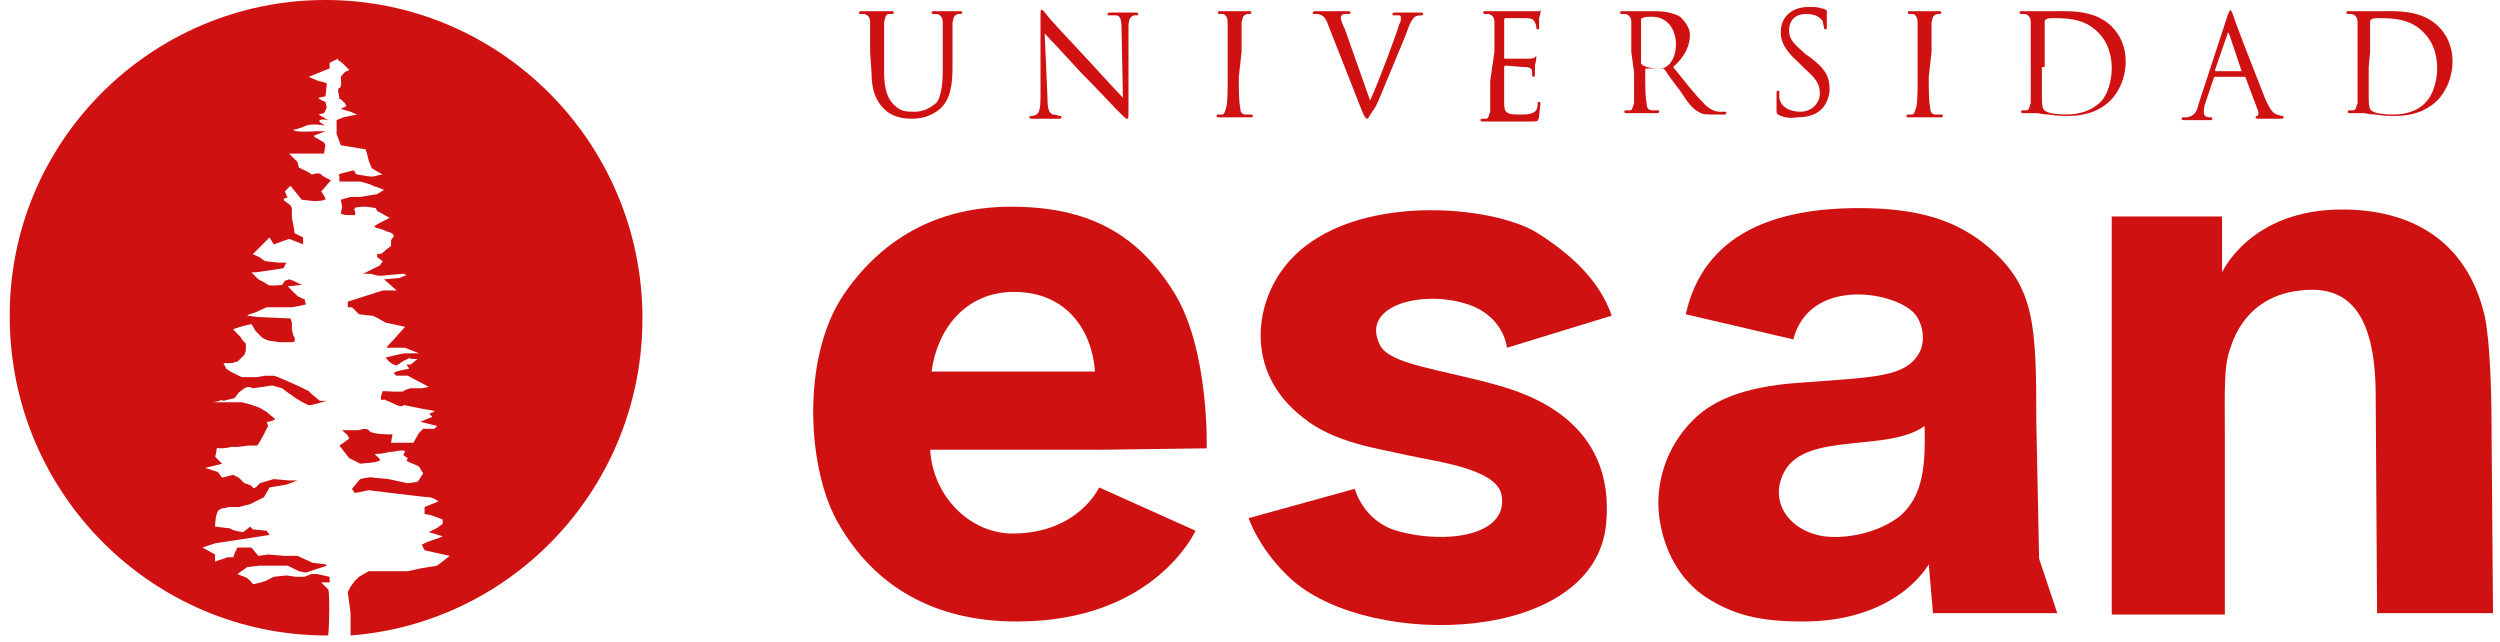
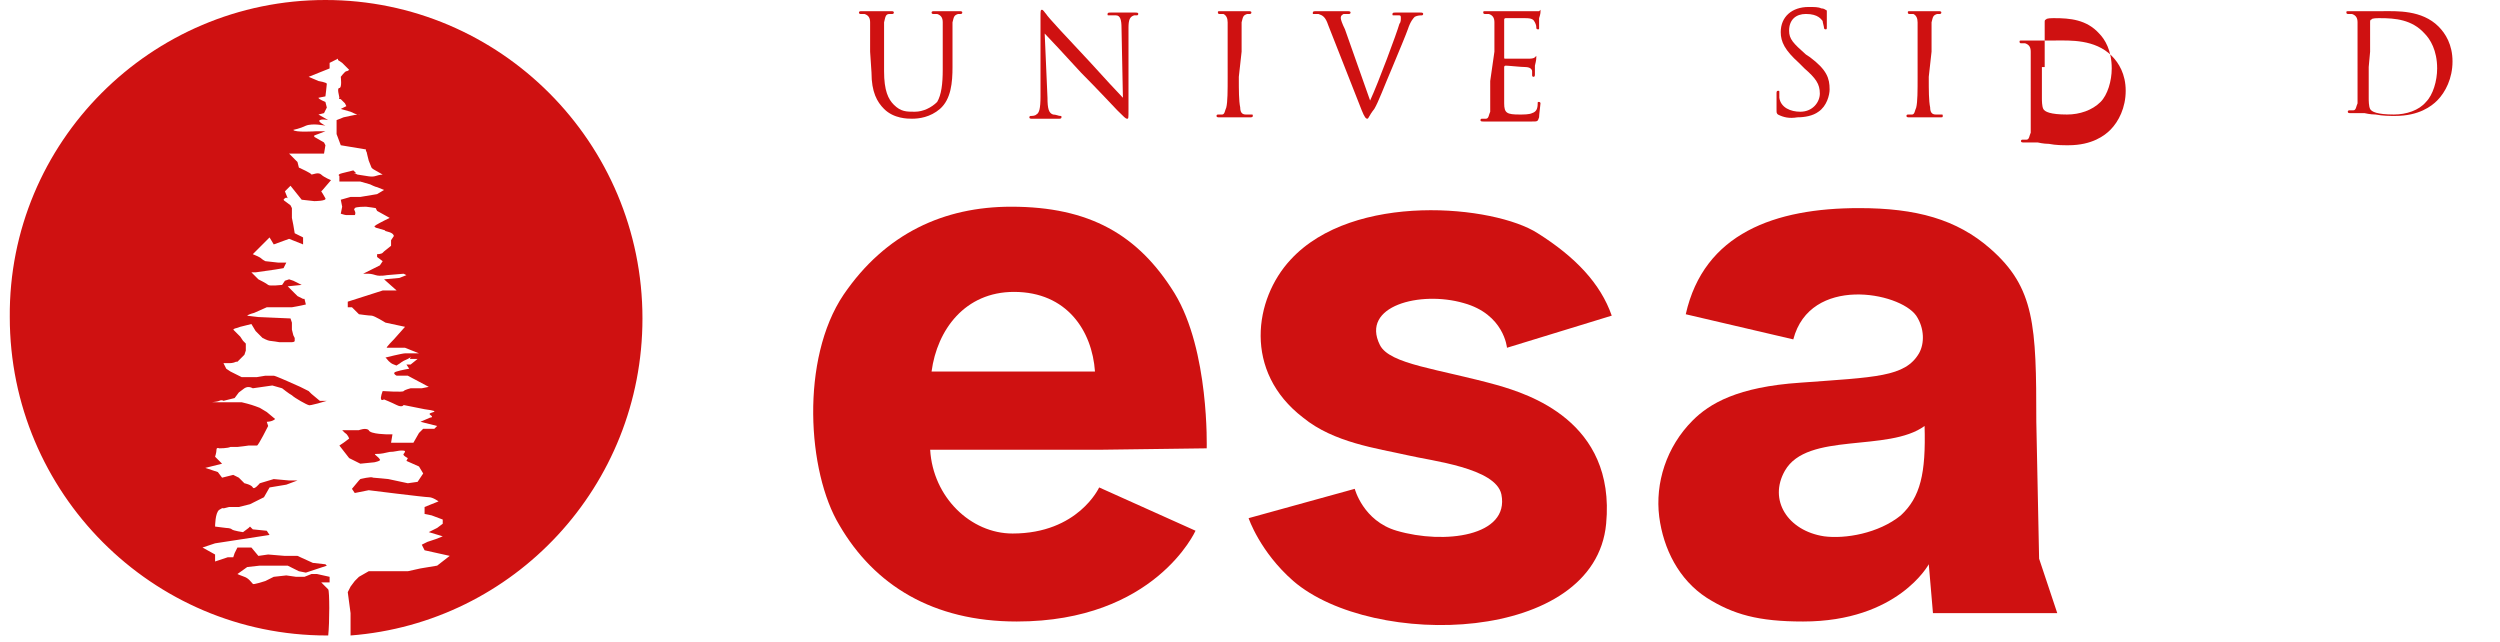
<svg xmlns="http://www.w3.org/2000/svg" version="1.1" id="Capa_1" x="0px" y="0px" viewBox="0 0 179 46" style="enable-background:new 0 0 179 46;" xml:space="preserve">
  <style type="text/css">
	.st0{fill:#CF1111;}
</style>
  <path class="st0" d="M46,22.8c0,12-9.2,21.8-20.9,22.7v-1.6l-0.2-1.5l0.2-0.4l0.3-0.4l0.3-0.3l0.7-0.4h2.8l0.9-0.2l1.2-0.2l0.9-0.7  l-1.8-0.4L30.2,39l0.4-0.2l0.6-0.2l0.5-0.2l-1-0.3l0.6-0.3l0.4-0.3l0-0.3l-0.8-0.3l-0.5-0.1l0-0.5l1-0.4c0,0-0.4-0.3-0.7-0.3  c-0.3,0-4.3-0.5-4.3-0.5l-1,0.2L25.2,35l0.5-0.6l0.1-0.1c0,0,0.8-0.2,0.9-0.1c0.1,0,1.1,0.1,1.1,0.1l1.4,0.3l0.7-0.1l0.4-0.6  L30,33.4L29.1,33l0.1-0.2c0,0-0.4-0.2-0.3-0.3c0.1-0.1,0.1-0.2,0.1-0.2s-0.1-0.1-0.6,0c-0.5,0.1-0.3,0-0.7,0.1s-0.6,0.1-0.8,0.1  c-0.2,0,0.2,0.2,0.3,0.4c0.1,0.1-0.4,0.2-0.4,0.2l-1,0.1L25,32.8l-0.7-0.9l0.3-0.2l0.4-0.3c0,0-0.1-0.3-0.3-0.4  c-0.1-0.1-0.2-0.2-0.2-0.2h1.2c0,0,0.5-0.2,0.7,0c0.1,0.3,1.4,0.3,1.4,0.3l0.3,0L28,31.7l0.5,0l1.1,0L30,31l0.3-0.3h0.8l0.2-0.2  l-1.2-0.3l0.7-0.3c0,0,0.3,0,0-0.2c-0.3-0.2,1.1-0.2-0.4-0.4C28.9,29,28.9,29,28.9,29s-0.1,0.2-0.5,0c-0.4-0.2-0.9-0.4-0.9-0.4  s-0.2,0.1-0.2,0c-0.1-0.1,0.1-0.6,0.1-0.6s1.5,0.1,1.5,0c0.1-0.1,0.5-0.2,0.5-0.2h0.8l0.5-0.1l-1.5-0.8h-0.8c0,0-0.4-0.2,0-0.3  c0.3-0.1,0.9-0.2,0.9-0.2l-0.2-0.3h0.3l0.5-0.4c0,0-0.3,0-0.5,0c-0.2,0,0.3-0.3-0.2,0c-0.5,0.2-0.5,0.3-0.7,0.4  c-0.2,0.1,0,0.1-0.3,0c-0.3-0.1-0.5-0.4-0.5-0.4l-0.1-0.1c0,0,1.2-0.3,1.4-0.3s0.8,0,0.8,0l0.2,0l-1-0.4h-1c0,0-0.2,0-0.3,0  c-0.1,0,0.5-0.6,0.5-0.6l0.8-0.9l-1.4-0.3c0,0-0.8-0.5-1-0.5c-0.2,0-0.9-0.1-0.9-0.1l-0.2-0.2l-0.3-0.3h-0.3v-0.4l2.5-0.8h1L27.5,20  l1.1-0.1l0.5-0.2l-0.2-0.1l-1.2,0.1c0,0-0.5,0.1-0.8,0c-0.3-0.1-0.5-0.1-0.5-0.1H26l0.4-0.2l0.4-0.2l0.4-0.2l0.2-0.3L27,18.4v-0.2  c0,0,0.3,0,0.4-0.1c0.1-0.1,0.1-0.1,0.1-0.1l0.5-0.4l0-0.4l0.2-0.3c0,0,0-0.2-0.4-0.3c-0.4-0.1-0.2-0.1-0.2-0.1l-0.7-0.2l-0.1-0.1  c0.1-0.1,0.7-0.4,0.7-0.4l0.4-0.2L27,15.1l-0.1-0.2c0,0-0.6-0.1-0.7-0.1s-0.7,0-0.8,0.1c0,0.1-0.1,0,0,0.2c0.1,0.2,0,0.3,0,0.3  l-0.2,0c0,0-0.4,0-0.4,0c-0.1,0-0.4-0.1-0.4-0.1l0.1-0.5l-0.1-0.5l0.7-0.2h0.7l1.2-0.2l0.5-0.3c0,0-0.5-0.2-0.5-0.2  c-0.1,0-0.5-0.2-0.5-0.2L25.8,13c0,0-0.7,0-1.1,0c-0.4,0-0.4,0-0.4,0l0-0.4c0,0-0.2-0.1,0.2-0.2c0.4-0.1,0.8-0.2,0.8-0.2  s0.1,0.1,0.2,0.2c0.1,0-0.1,0-0.2,0c0,0,0.1,0,0.3,0.1c0.7,0.1,1,0.2,1.3,0.1c0.3-0.1,0.5-0.1,0.5-0.1l-0.7-0.4l-0.1-0.1l-0.2-0.5  c0,0,0,0-0.1-0.4c-0.1-0.4,0-0.1-0.1-0.3c0-0.1,0-0.1,0-0.1l-1.8-0.3l-0.3-0.8v-1l0.5-0.2c0,0,0.9-0.2,1-0.2c0.1,0,0.2,0.1,0.1,0  C25.7,8.3,25.1,8,25.1,8l-0.7-0.2l0.4-0.2l-0.1-0.2l-0.3-0.3c0,0-0.2,0-0.1-0.1c0-0.1-0.2-0.7,0-0.7c0.2,0,0.1-0.8,0.1-0.8  s0.3-0.4,0.4-0.4c0.1,0,0.2-0.1,0.2-0.1l-0.5-0.5l-0.3-0.2V4.2l-0.6,0.3v0.4l-1.5,0.6l0.7,0.3c0,0,0.6,0.1,0.6,0.2  c0,0.1-0.1,0.9-0.1,0.9S22.8,7,22.8,7c0,0.1,0.5,0.3,0.5,0.3l0.1,0.4l-0.2,0.4l-0.4,0.1l0.7,0.4c0,0-0.4-0.1-0.6,0  c-0.2,0.1,0.4,0.4,0.4,0.4S22.4,8.8,21.9,9C21.5,9.2,21,9.3,21,9.3c0.1,0.2,1.6,0.1,1.6,0.1h0.7l-0.8,0.3v0.1l0.7,0.4l0.1,0.2  L23.2,11L22.8,11c0,0-0.6,0-1.1,0c-0.5,0-1,0-1,0l0.6,0.6l0.1,0.4c0,0,0.9,0.4,0.9,0.5c0.1,0,0.5-0.2,0.7,0c0.2,0.2,0.7,0.4,0.7,0.4  l-0.6,0.7L23,13.7c0,0,0.2,0.3,0.3,0.5c0.1,0.2-0.8,0.2-0.8,0.2l-0.9-0.1l-0.8-1l-0.4,0.4l0.2,0.5c0,0-0.1-0.1-0.2,0  c-0.2,0.1,0,0.2,0,0.2l0.4,0.3l0.1,0.2l0,0.7l0.1,0.5l0.1,0.6l0.6,0.3l0,0.5l-1-0.4l-1.1,0.4L19.3,17l-0.7,0.7l-0.5,0.5  c0,0,0.5,0.2,0.6,0.3c0.1,0.1,0.3,0.2,0.3,0.2l0.9,0.1c0,0,0.5,0,0.5,0c0.1,0,0.1,0,0.1,0l-0.2,0.4l-0.6,0.1l-1.4,0.2H18  c0,0,0.3,0.3,0.4,0.4c0.1,0.1,0.1,0.1,0.1,0.1s0.6,0.3,0.7,0.4c0.1,0.1,1,0,1,0l0.2-0.3l0.3-0.1l0.3,0.1l0.6,0.3l-1,0.1l0.7,0.7  l0.4,0.2l0.1,0l0.1,0.4c-0.4,0.1-1,0.2-1,0.2h-1.8l-0.9,0.4c0,0-0.4,0.1-0.5,0.2c-0.1,0,0.8,0.1,0.8,0.1l2.3,0.1l0.1,0.3v0.5  l0.1,0.4l0.1,0.2c0,0,0,0.1,0,0.2c0,0.1-0.2,0.1-0.2,0.1l-0.4,0h-0.5c0,0-0.6-0.1-0.7-0.1c-0.1,0-0.5-0.2-0.5-0.2l-0.2-0.2l-0.3-0.3  L18,23.2c-0.4,0.1-0.8,0.2-0.8,0.2s-0.3,0.1-0.3,0.1c-0.1,0-0.2,0.1-0.2,0.1l0.5,0.5l0.2,0.3l0.2,0.2l0,0.5l-0.1,0.3l-0.1,0.1  l-0.4,0.4c0,0,0,0-0.1,0c-0.2,0.1-0.4,0.1-0.5,0.1c-0.1,0-0.4,0-0.4,0l0.2,0.4l0.3,0.2l0.8,0.4l1.1,0l0.6-0.1c0,0,0.5,0,0.6,0  c0.1,0,1,0.4,1,0.4l0.9,0.4l0.6,0.3l0.2,0.2l0.6,0.5l0.5,0c0,0-1.3,0.4-1.3,0.3c-0.1,0-1-0.5-1.2-0.7c-0.2-0.1-0.7-0.5-0.7-0.5  l-0.7-0.2l-1.4,0.2c0,0-0.3-0.2-0.6,0c-0.4,0.3-0.4,0.3-0.4,0.3l-0.3,0.4L16,28.7c0,0-0.1-0.1-0.3,0c-0.2,0.1-0.9,0.1-0.2,0.1  c0.7,0,1.8,0,1.8,0s0,0,0.4,0.1c0.4,0.1,0.9,0.3,0.9,0.3l0.5,0.3l0.6,0.5c-0.2,0.2-0.6,0.2-0.6,0.2l0.1,0.3c0,0-0.7,1.4-0.8,1.4  c-0.2,0-0.6,0-0.6,0s-0.7,0.1-0.8,0.1c-0.1,0-0.3,0-0.5,0c-0.2,0.1-0.8,0.1-0.8,0.1s-0.2-0.1-0.2,0.1c0,0.2-0.1,0.5-0.1,0.5l0.5,0.5  l-1.2,0.3l0.9,0.3l0.3,0.4l0.8-0.2l0.4,0.2l0.4,0.4c0,0,0.5,0.1,0.6,0.3c0.1,0.2,0.5-0.3,0.5-0.3l1-0.3l1.1,0.1h0.6l-0.8,0.3  l-1.2,0.2l-0.4,0.7l-0.4,0.2l-0.4,0.2l-0.2,0.1l-0.8,0.2l-0.7,0l-0.4,0.1c0,0,0-0.1-0.3,0.1c-0.3,0.2-0.3,1.2-0.3,1.2l0.8,0.1  c0,0,0.3,0,0.4,0.1c0.1,0.1,0.8,0.2,0.8,0.2l0.4-0.3l0.1-0.1l0.2,0.2l1,0.1l0.2,0.3l-3.9,0.6l-0.9,0.3l0.9,0.5l0,0.5l0.9-0.3l0.4,0  l0.1-0.3l0.2-0.4l1,0l0.5,0.6l0.7-0.1l1.2,0.1l0.9,0l1.1,0.5l0.9,0.1l0.1,0.1L21.9,41l-0.5-0.1l-0.8-0.4l-1,0h-1l-0.9,0.1L17,41.1  c0,0,0.2,0.1,0.5,0.2c0.3,0.1,0.5,0.4,0.6,0.5c0,0.1,0.9-0.2,0.9-0.2l0.6-0.3l0.9-0.1l0.7,0.1h0.6l0.5-0.2l0.4,0l0.9,0.2l0,0.4h-0.6  c0,0,0.3,0.3,0.5,0.5c0.1,0.1,0.1,2.4,0,3.3c0,0-0.1,0-0.1,0c-12.5,0-22.7-10.2-22.7-22.8C0.6,10.2,10.8,0,23.3,0  C35.8,0,46,10.2,46,22.8z" />
  <path class="st0" d="M62.3,3.7c0-1.5,0-1.8,0-2.1c0-0.3-0.1-0.5-0.4-0.6c-0.1,0-0.2,0-0.3,0c0,0-0.1,0-0.1-0.1  c0-0.1,0.1-0.1,0.2-0.1c0.4,0,1,0,1.1,0c0.1,0,0.7,0,1,0c0.1,0,0.2,0,0.2,0.1c0,0,0,0.1-0.1,0.1c-0.1,0-0.1,0-0.2,0  c-0.3,0-0.3,0.2-0.4,0.6c0,0.3,0,0.6,0,2.1v1.4c0,1.4,0.3,2,0.7,2.4c0.5,0.5,0.9,0.5,1.5,0.5c0.6,0,1.2-0.3,1.6-0.7  C67.4,6.8,67.5,6,67.5,5V3.7c0-1.5,0-1.8,0-2.1c0-0.3-0.1-0.5-0.4-0.6c-0.1,0-0.2,0-0.3,0c0,0-0.1,0-0.1-0.1c0-0.1,0.1-0.1,0.2-0.1  c0.4,0,1,0,1,0c0.1,0,0.5,0,0.8,0c0.1,0,0.2,0,0.2,0.1c0,0,0,0.1-0.1,0.1c-0.1,0-0.1,0-0.2,0c-0.3,0.1-0.3,0.2-0.4,0.6  c0,0.3,0,0.6,0,2.1v1.1c0,1.1-0.1,2.3-0.9,3c-0.7,0.6-1.5,0.7-2,0.7c-0.3,0-1.3,0-2-0.7c-0.5-0.5-0.9-1.2-0.9-2.6L62.3,3.7L62.3,3.7  z" />
  <path class="st0" d="M75,7c0,0.8,0.1,1.1,0.4,1.2c0.2,0,0.4,0.1,0.5,0.1c0.1,0,0.1,0,0.1,0.1c0,0.1-0.1,0.1-0.2,0.1c-0.6,0-1,0-1,0  c-0.1,0-0.5,0-0.9,0c-0.1,0-0.2,0-0.2-0.1c0,0,0-0.1,0.1-0.1c0.1,0,0.3,0,0.4-0.1c0.2-0.1,0.3-0.4,0.3-1.3l0-5.7  c0-0.4,0-0.5,0.1-0.5c0.1,0,0.2,0.2,0.3,0.3c0.1,0.2,1.6,1.8,3.1,3.4c1,1.1,2.1,2.3,2.4,2.6l-0.1-5c0-0.6-0.1-0.9-0.4-0.9  c-0.2,0-0.4,0-0.5,0c-0.1,0-0.1,0-0.1-0.1c0-0.1,0.1-0.1,0.2-0.1c0.4,0,0.9,0,1,0c0.1,0,0.4,0,0.8,0c0.1,0,0.2,0,0.2,0.1  c0,0,0,0.1-0.1,0.1c-0.1,0-0.1,0-0.2,0c-0.3,0.1-0.4,0.3-0.4,0.9l0,5.8c0,0.7,0,0.7-0.1,0.7c-0.1,0-0.2-0.1-0.7-0.6  c-0.1-0.1-1.5-1.6-2.6-2.7c-1.1-1.2-2.3-2.5-2.6-2.8L75,7z" />
  <path class="st0" d="M88.7,5.5c0,1,0,1.7,0.1,2.2c0,0.3,0.1,0.5,0.4,0.5c0.1,0,0.4,0,0.4,0c0.1,0,0.1,0,0.1,0.1  c0,0.1-0.1,0.1-0.2,0.1c-0.5,0-1.2,0-1.2,0c-0.1,0-0.7,0-1,0c-0.1,0-0.2,0-0.2-0.1c0,0,0-0.1,0.1-0.1c0.1,0,0.2,0,0.3,0  c0.2,0,0.2-0.3,0.3-0.5c0.1-0.4,0.1-1.2,0.1-2.2V3.7c0-1.5,0-1.8,0-2.1c0-0.3-0.1-0.5-0.3-0.6c-0.1,0-0.2,0-0.3,0c0,0-0.1,0-0.1-0.1  c0-0.1,0-0.1,0.2-0.1c0.3,0,0.9,0,1,0c0.1,0,0.7,0,1,0c0.1,0,0.2,0,0.2,0.1c0,0,0,0.1-0.1,0.1c-0.1,0-0.1,0-0.2,0  c-0.3,0.1-0.3,0.2-0.4,0.6c0,0.3,0,0.6,0,2.1L88.7,5.5L88.7,5.5z" />
  <path class="st0" d="M98.1,7.2c0.6-1.3,1.9-4.8,2.1-5.5c0.1-0.1,0.1-0.3,0.1-0.4c0-0.1,0-0.2-0.1-0.2c-0.1,0-0.3,0-0.4,0  c-0.1,0-0.1,0-0.1-0.1c0-0.1,0.1-0.1,0.2-0.1c0.4,0,0.8,0,1,0c0.1,0,0.5,0,0.8,0c0.1,0,0.2,0,0.2,0.1c0,0,0,0.1-0.1,0.1  c-0.1,0-0.3,0-0.5,0.1c-0.1,0.1-0.3,0.3-0.5,0.9c-0.1,0.3-0.6,1.5-1.1,2.7c-0.6,1.4-1,2.5-1.3,3C98,8.3,98,8.5,97.9,8.5  c-0.1,0-0.2-0.1-0.4-0.6l-2.4-6.1c-0.2-0.6-0.4-0.7-0.7-0.8c-0.1,0-0.3,0-0.4,0C94,1,94,1,94,0.9c0-0.1,0.1-0.1,0.3-0.1  c0.5,0,1,0,1.2,0c0.1,0,0.5,0,0.9,0c0.2,0,0.3,0,0.3,0.1c0,0,0,0.1-0.1,0.1c-0.1,0-0.3,0-0.4,0C96,1.1,96,1.2,96,1.3  c0,0.1,0.1,0.4,0.3,0.8L98.1,7.2z" />
  <path class="st0" d="M107,3.7c0-1.5,0-1.8,0-2.1c0-0.3-0.1-0.5-0.4-0.6c-0.1,0-0.2,0-0.3,0c0,0-0.1,0-0.1-0.1c0-0.1,0-0.1,0.2-0.1  c0.2,0,0.5,0,0.7,0l0.4,0c0.1,0,2,0,2.3,0c0.2,0,0.3,0,0.4,0c0,0,0.1-0.1,0.1-0.1c0,0,0,0,0,0.1c0,0.1,0,0.2-0.1,0.5  c0,0.1,0,0.5,0,0.7c0,0.1,0,0.1-0.1,0.1c-0.1,0-0.1-0.1-0.1-0.1c0-0.1,0-0.2-0.1-0.4c-0.1-0.2-0.2-0.3-0.7-0.3c-0.2,0-1.2,0-1.4,0  c0,0-0.1,0-0.1,0.1v2.7c0,0.1,0,0.1,0.1,0.1c0.1,0,1.3,0,1.6,0c0.2,0,0.4,0,0.5-0.1c0.1-0.1,0.1-0.1,0.1-0.1c0,0,0,0,0,0.1  c0,0.1,0,0.2-0.1,0.6c0,0.2,0,0.6,0,0.6c0,0.1,0,0.2-0.1,0.2c0,0-0.1,0-0.1-0.1c0-0.1,0-0.2,0-0.3c0-0.1-0.1-0.3-0.5-0.3  c-0.3,0-1.2-0.1-1.4-0.1c0,0-0.1,0-0.1,0.1v0.9c0,0.3,0,1.5,0,1.7c0,0.7,0.2,0.8,1.1,0.8c0.3,0,0.7,0,0.9-0.1  c0.3-0.1,0.4-0.3,0.4-0.7c0-0.1,0-0.1,0.1-0.1c0.1,0,0.1,0.1,0.1,0.1c0,0.1-0.1,0.8-0.1,1c-0.1,0.3-0.1,0.3-0.5,0.3  c-0.7,0-1.3,0-1.7,0c-0.4,0-0.6,0-0.8,0c0,0-0.2,0-0.4,0c-0.2,0-0.4,0-0.6,0c-0.1,0-0.2,0-0.2-0.1c0,0,0-0.1,0.1-0.1  c0.1,0,0.2,0,0.3,0c0.2,0,0.2-0.3,0.3-0.5c0-0.4,0-1.2,0-2.2L107,3.7L107,3.7z" />
-   <path class="st0" d="M116.8,3.7c0-1.5,0-1.8,0-2.1c0-0.3-0.1-0.5-0.4-0.6c-0.1,0-0.2,0-0.3,0c0,0-0.1,0-0.1-0.1c0-0.1,0-0.1,0.2-0.1  c0.4,0,1.1,0,1.1,0c0.1,0,0.9,0,1.2,0c0.6,0,1.3,0.1,1.8,0.4c0.2,0.2,0.7,0.7,0.7,1.3c0,0.7-0.3,1.5-1.2,2.3c0.8,1,1.5,1.9,2.1,2.5  c0.5,0.6,1,0.7,1.2,0.7c0.2,0,0.3,0,0.4,0c0.1,0,0.1,0,0.1,0.1c0,0.1-0.1,0.1-0.2,0.1h-0.7c-0.6,0-0.8,0-1.1-0.2  c-0.4-0.2-0.8-0.7-1.3-1.5c-0.4-0.5-0.9-1.2-1.1-1.5c0,0-0.1-0.1-0.1-0.1l-1.2,0c0,0-0.1,0-0.1,0.1v0.2c0,1,0,1.7,0.1,2.2  c0,0.3,0.1,0.5,0.4,0.5c0.1,0,0.4,0,0.4,0c0.1,0,0.1,0,0.1,0.1c0,0.1-0.1,0.1-0.2,0.1c-0.5,0-1.2,0-1.2,0c0,0-0.6,0-0.9,0  c-0.1,0-0.2,0-0.2-0.1c0,0,0-0.1,0.1-0.1c0.1,0,0.2,0,0.3,0c0.2,0,0.2-0.3,0.3-0.5c0-0.4,0-1.2,0-2.2L116.8,3.7L116.8,3.7z   M117.6,4.6c0,0.1,0,0.1,0.1,0.1c0.1,0.1,0.6,0.2,1,0.2c0.2,0,0.5,0,0.7-0.2c0.3-0.2,0.6-0.8,0.6-1.5c0-1.2-0.7-2-1.7-2  c-0.3,0-0.6,0-0.7,0.1c-0.1,0-0.1,0.1-0.1,0.1V4.6L117.6,4.6z" />
  <path class="st0" d="M127.3,8.2c-0.1-0.1-0.1-0.1-0.1-0.4c0-0.5,0-0.9,0-1.1c0-0.1,0-0.2,0.1-0.2c0.1,0,0.1,0,0.1,0.1  c0,0.1,0,0.2,0,0.4c0.1,0.7,0.8,1,1.5,1c0.9,0,1.4-0.7,1.4-1.3c0-0.7-0.3-1.1-1.1-1.8l-0.4-0.4c-1-0.9-1.3-1.5-1.3-2.2  c0-1.1,0.8-1.8,2-1.8c0.4,0,0.7,0,0.9,0.1c0.2,0,0.3,0.1,0.3,0.1s0.1,0,0.1,0.1c0,0.1,0,0.4,0,1.1c0,0.2,0,0.2-0.1,0.2  c-0.1,0-0.1-0.1-0.1-0.1c0-0.1-0.1-0.4-0.1-0.5c-0.1-0.1-0.3-0.5-1.2-0.5c-0.7,0-1.2,0.4-1.2,1.2c0,0.6,0.3,0.9,1.2,1.7l0.3,0.2  c1.2,0.9,1.4,1.5,1.4,2.3c0,0.4-0.2,1.2-0.8,1.6c-0.4,0.3-1,0.4-1.5,0.4C128.1,8.5,127.7,8.4,127.3,8.2z" />
  <path class="st0" d="M138.1,5.5c0,1,0,1.7,0.1,2.2c0,0.3,0.1,0.5,0.4,0.5c0.1,0,0.4,0,0.4,0c0.1,0,0.1,0,0.1,0.1  c0,0.1,0,0.1-0.2,0.1c-0.5,0-1.2,0-1.2,0s-0.7,0-1,0c-0.1,0-0.2,0-0.2-0.1c0,0,0-0.1,0.1-0.1c0.1,0,0.2,0,0.3,0  c0.2,0,0.2-0.3,0.3-0.5c0.1-0.4,0.1-1.2,0.1-2.2V3.7c0-1.5,0-1.8,0-2.1c0-0.3-0.1-0.5-0.3-0.6c-0.1,0-0.2,0-0.3,0c0,0-0.1,0-0.1-0.1  c0-0.1,0-0.1,0.2-0.1c0.3,0,0.9,0,1,0s0.7,0,1,0c0.1,0,0.2,0,0.2,0.1c0,0,0,0.1-0.1,0.1c-0.1,0-0.1,0-0.2,0  c-0.3,0.1-0.3,0.2-0.4,0.6c0,0.3,0,0.6,0,2.1L138.1,5.5L138.1,5.5z" />
-   <path class="st0" d="M145.4,3.7c0-1.5,0-1.8,0-2.1c0-0.3-0.1-0.5-0.4-0.6c-0.1,0-0.2,0-0.3,0c0,0-0.1,0-0.1-0.1c0-0.1,0-0.1,0.2-0.1  c0.4,0,1.1,0,1.1,0c0.1,0,0.7,0,1.3,0c1,0,2.8-0.1,4,1.1c0.5,0.5,1,1.3,1,2.5c0,1.2-0.5,2.2-1.1,2.8c-0.4,0.4-1.3,1.1-3,1.1  c-0.4,0-0.9,0-1.4-0.1c-0.4,0-0.8-0.1-0.8-0.1c0,0-0.2,0-0.4,0c-0.2,0-0.4,0-0.6,0c-0.1,0-0.2,0-0.2-0.1c0,0,0-0.1,0.1-0.1  c0.1,0,0.2,0,0.3,0c0.2,0,0.2-0.3,0.3-0.5c0-0.4,0-1.2,0-2.2V3.7L145.4,3.7z M146.2,4.8c0,1.1,0,2,0,2.2c0,0.2,0,0.6,0.1,0.8  c0.1,0.2,0.5,0.4,1.7,0.4c0.9,0,1.8-0.3,2.4-0.9c0.5-0.5,0.8-1.5,0.8-2.4c0-1.3-0.5-2.1-0.9-2.5c-0.9-1-2.1-1.1-3.2-1.1  c-0.2,0-0.6,0-0.6,0.1c-0.1,0-0.1,0.1-0.1,0.2c0,0.3,0,1.3,0,2.1V4.8L146.2,4.8z" />
-   <path class="st0" d="M159.5,1.1c0.1-0.3,0.2-0.4,0.2-0.4s0.1,0.1,0.2,0.4c0.1,0.4,1.7,4.5,2.3,6c0.4,0.9,0.6,1,0.8,1.1  c0.1,0,0.3,0.1,0.4,0.1c0.1,0,0.1,0,0.1,0.1c0,0.1-0.1,0.1-0.2,0.1c-0.1,0-0.9,0-1.5,0c-0.2,0-0.3,0-0.3-0.1c0,0,0-0.1,0.1-0.1  c0.1,0,0.1-0.1,0.1-0.3l-0.9-2.4c0,0,0-0.1-0.1-0.1h-2.1c0,0-0.1,0-0.1,0.1l-0.6,1.8c-0.1,0.2-0.1,0.5-0.1,0.7  c0,0.2,0.2,0.3,0.4,0.3h0.1c0.1,0,0.1,0,0.1,0.1c0,0.1-0.1,0.1-0.1,0.1c-0.2,0-0.7,0-0.8,0s-0.7,0-1.1,0c-0.1,0-0.2,0-0.2-0.1  c0,0,0-0.1,0.1-0.1c0.1,0,0.2,0,0.3,0c0.5-0.1,0.7-0.4,0.8-0.9L159.5,1.1z M160.5,5.1C160.6,5.1,160.6,5.1,160.5,5.1l-0.9-2.7  c-0.1-0.1-0.1-0.1-0.1,0L158.6,5c0,0.1,0,0.1,0,0.1H160.5z" />
+   <path class="st0" d="M145.4,3.7c0-0.3-0.1-0.5-0.4-0.6c-0.1,0-0.2,0-0.3,0c0,0-0.1,0-0.1-0.1c0-0.1,0-0.1,0.2-0.1  c0.4,0,1.1,0,1.1,0c0.1,0,0.7,0,1.3,0c1,0,2.8-0.1,4,1.1c0.5,0.5,1,1.3,1,2.5c0,1.2-0.5,2.2-1.1,2.8c-0.4,0.4-1.3,1.1-3,1.1  c-0.4,0-0.9,0-1.4-0.1c-0.4,0-0.8-0.1-0.8-0.1c0,0-0.2,0-0.4,0c-0.2,0-0.4,0-0.6,0c-0.1,0-0.2,0-0.2-0.1c0,0,0-0.1,0.1-0.1  c0.1,0,0.2,0,0.3,0c0.2,0,0.2-0.3,0.3-0.5c0-0.4,0-1.2,0-2.2V3.7L145.4,3.7z M146.2,4.8c0,1.1,0,2,0,2.2c0,0.2,0,0.6,0.1,0.8  c0.1,0.2,0.5,0.4,1.7,0.4c0.9,0,1.8-0.3,2.4-0.9c0.5-0.5,0.8-1.5,0.8-2.4c0-1.3-0.5-2.1-0.9-2.5c-0.9-1-2.1-1.1-3.2-1.1  c-0.2,0-0.6,0-0.6,0.1c-0.1,0-0.1,0.1-0.1,0.2c0,0.3,0,1.3,0,2.1V4.8L146.2,4.8z" />
  <path class="st0" d="M168.8,3.7c0-1.5,0-1.8,0-2.1c0-0.3-0.1-0.5-0.4-0.6c-0.1,0-0.2,0-0.3,0c0,0-0.1,0-0.1-0.1c0-0.1,0-0.1,0.2-0.1  c0.4,0,1.1,0,1.1,0c0.1,0,0.7,0,1.3,0c1,0,2.8-0.1,4,1.1c0.5,0.5,1,1.3,1,2.5c0,1.2-0.5,2.2-1.1,2.8c-0.4,0.4-1.3,1.1-3,1.1  c-0.4,0-0.9,0-1.4-0.1c-0.4,0-0.8-0.1-0.8-0.1c0,0-0.2,0-0.4,0c-0.2,0-0.4,0-0.6,0c-0.1,0-0.2,0-0.2-0.1c0,0,0-0.1,0.1-0.1  c0.1,0,0.2,0,0.3,0c0.2,0,0.2-0.3,0.3-0.5c0-0.4,0-1.2,0-2.2L168.8,3.7L168.8,3.7z M169.6,4.8c0,1.1,0,2,0,2.2c0,0.2,0,0.6,0.1,0.8  c0.1,0.2,0.5,0.4,1.7,0.4c0.9,0,1.8-0.3,2.3-0.9c0.5-0.5,0.8-1.5,0.8-2.4c0-1.3-0.5-2.1-0.9-2.5c-0.9-1-2.1-1.1-3.2-1.1  c-0.2,0-0.6,0-0.6,0.1c-0.1,0-0.1,0.1-0.1,0.2c0,0.3,0,1.3,0,2.1L169.6,4.8L169.6,4.8z" />
  <path class="st0" d="M78.9,32.2H66.6c0.2,3.4,2.9,6,5.9,6c4.7,0,6.2-3.3,6.2-3.3l6.9,3.1c0,0-2.9,6.5-12.8,6.5  c-6,0-10.2-2.6-12.7-6.9c-2.3-3.8-2.8-11.9,0.3-16.5c3-4.4,7.2-6.3,12-6.3c5.6,0,9.1,2,11.7,6.2c2.5,4.1,2.3,11.1,2.3,11.1  L78.9,32.2z M78.4,26.6c-0.2-2.9-2-5.7-5.8-5.7c-3.5,0-5.5,2.7-5.9,5.7H78.4z" />
  <path class="st0" d="M115,37.5c-0.8,8.6-16.7,9-22.4,4.1c-2.4-2.1-3.2-4.5-3.2-4.5L97,35c0,0,0.6,2.3,3,3c3.4,1,8.1,0.4,7.5-2.6  c-0.4-1.9-5-2.4-6.7-2.8c-2.2-0.5-5.3-0.9-7.5-2.7c-4.3-3.3-3.5-8.5-0.9-11.3c4.5-4.9,14.6-3.9,17.7-1.9c2.7,1.7,4.5,3.6,5.3,5.9  l-7.5,2.3c0,0-0.2-2.4-3.1-3.2c-3.1-0.9-7.4,0.2-6,3c0.7,1.4,4.2,1.7,8.5,2.9C109.3,28.2,115.7,30.1,115,37.5z" />
  <path class="st0" d="M147.3,43.9l-8.9,0l-0.3-3.5c0,0-2.2,4.1-9,4.1c-3.2,0-5-0.5-6.9-1.7c-2-1.3-3.1-3.5-3.4-5.8  c-0.3-2.4,0.5-5,2.4-6.9c1.2-1.2,3.2-2.4,7.7-2.7c5.4-0.4,7.5-0.4,8.5-2.1c0.4-0.7,0.4-1.8-0.2-2.7c-1.2-1.7-7.6-2.9-8.8,1.7  l-7.7-1.8c1.3-5.8,6.4-7.6,12.4-7.6c4.1,0,7,0.8,9.4,2.9c3.2,2.8,3.3,5.5,3.3,12.4L146,40L147.3,43.9z M137.8,30.5  c-2.6,1.9-8.4,0.4-10,3.2c-1.2,2.1,0.2,4.3,2.8,4.7c1.5,0.2,3.9-0.2,5.5-1.5C137.5,35.6,137.9,33.9,137.8,30.5z" />
-   <path class="st0" d="M178.5,43.9h-8.3l-0.1-15.5c0-6.2-2.1-8-5.4-7.6c-2,0.2-4.1,1.3-5,4.1c-0.5,1.4-0.4,2.9-0.4,6.7l0,12.4l-8.1,0  V15.5l7.9,0l0,4c0,0,2-4.5,8.6-4.5c4.8,0,8.9,2.1,10.2,7.6c0.4,1.9,0.5,5.5,0.5,8.8L178.5,43.9z" />
</svg>